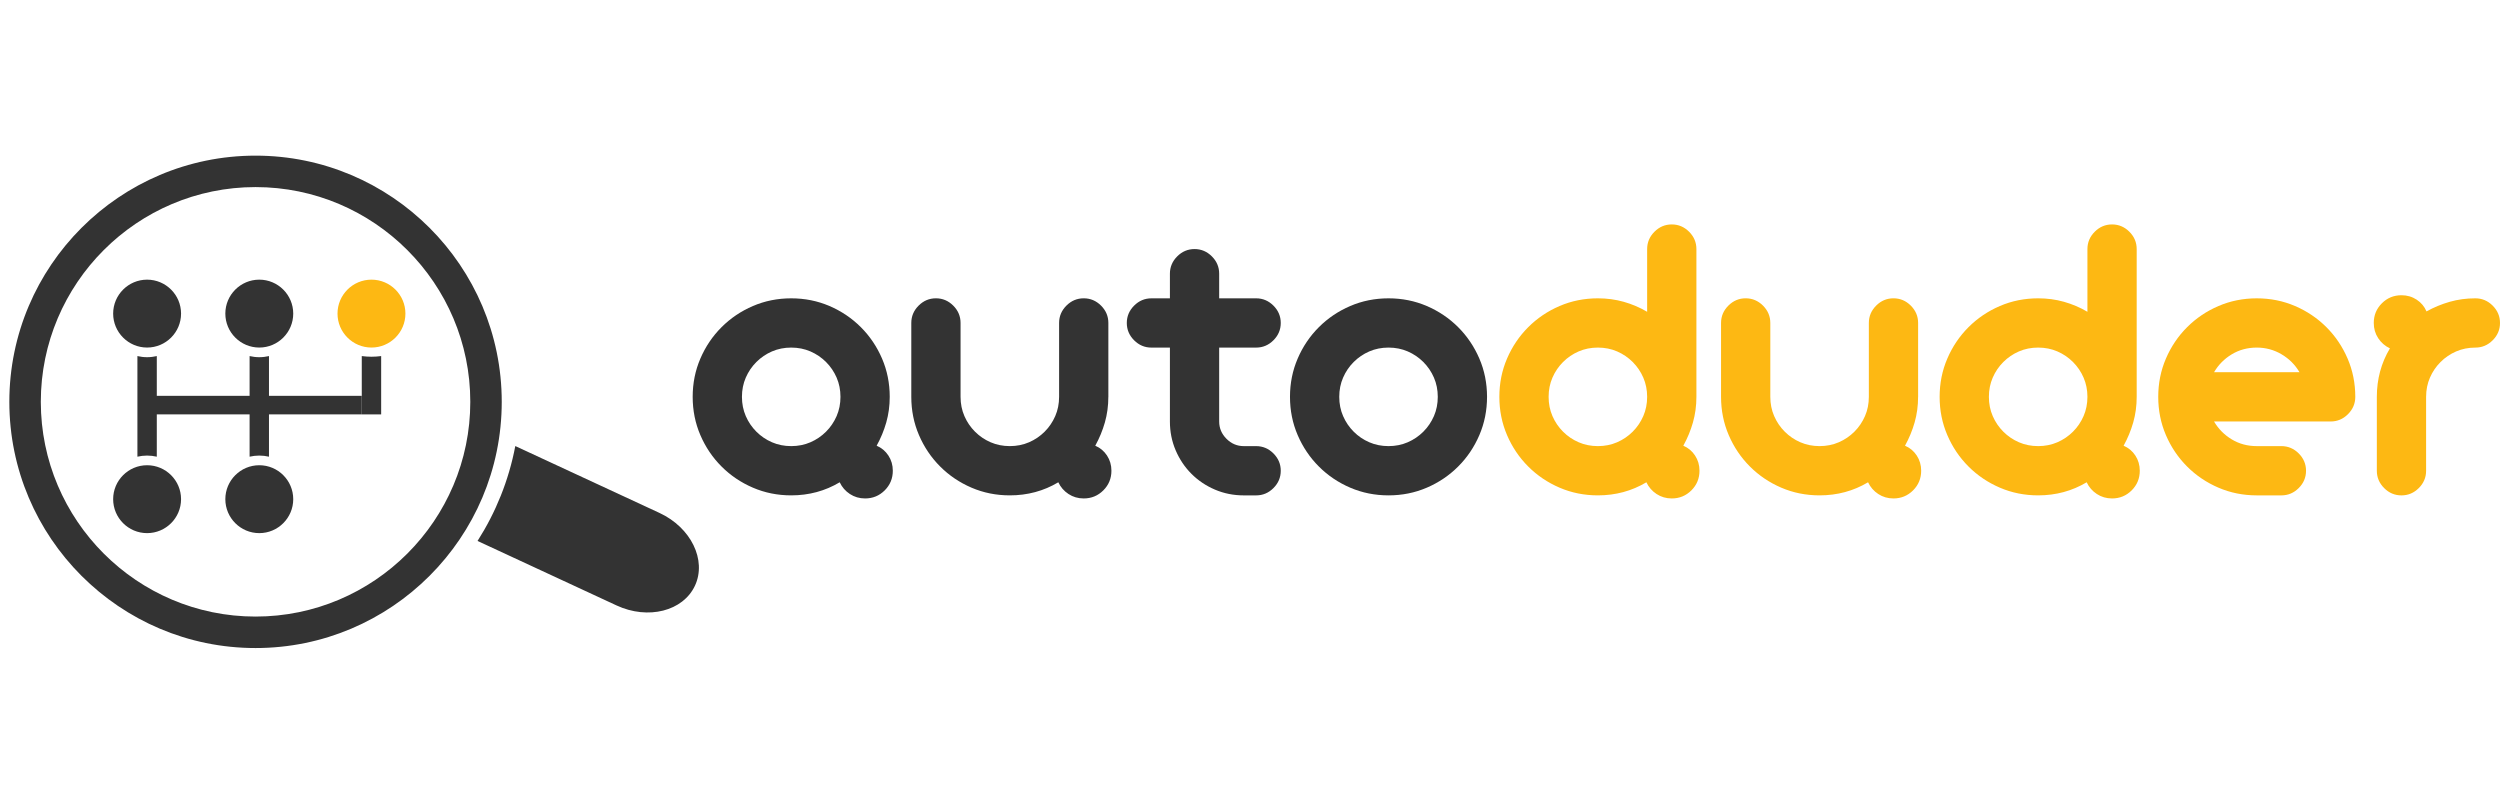
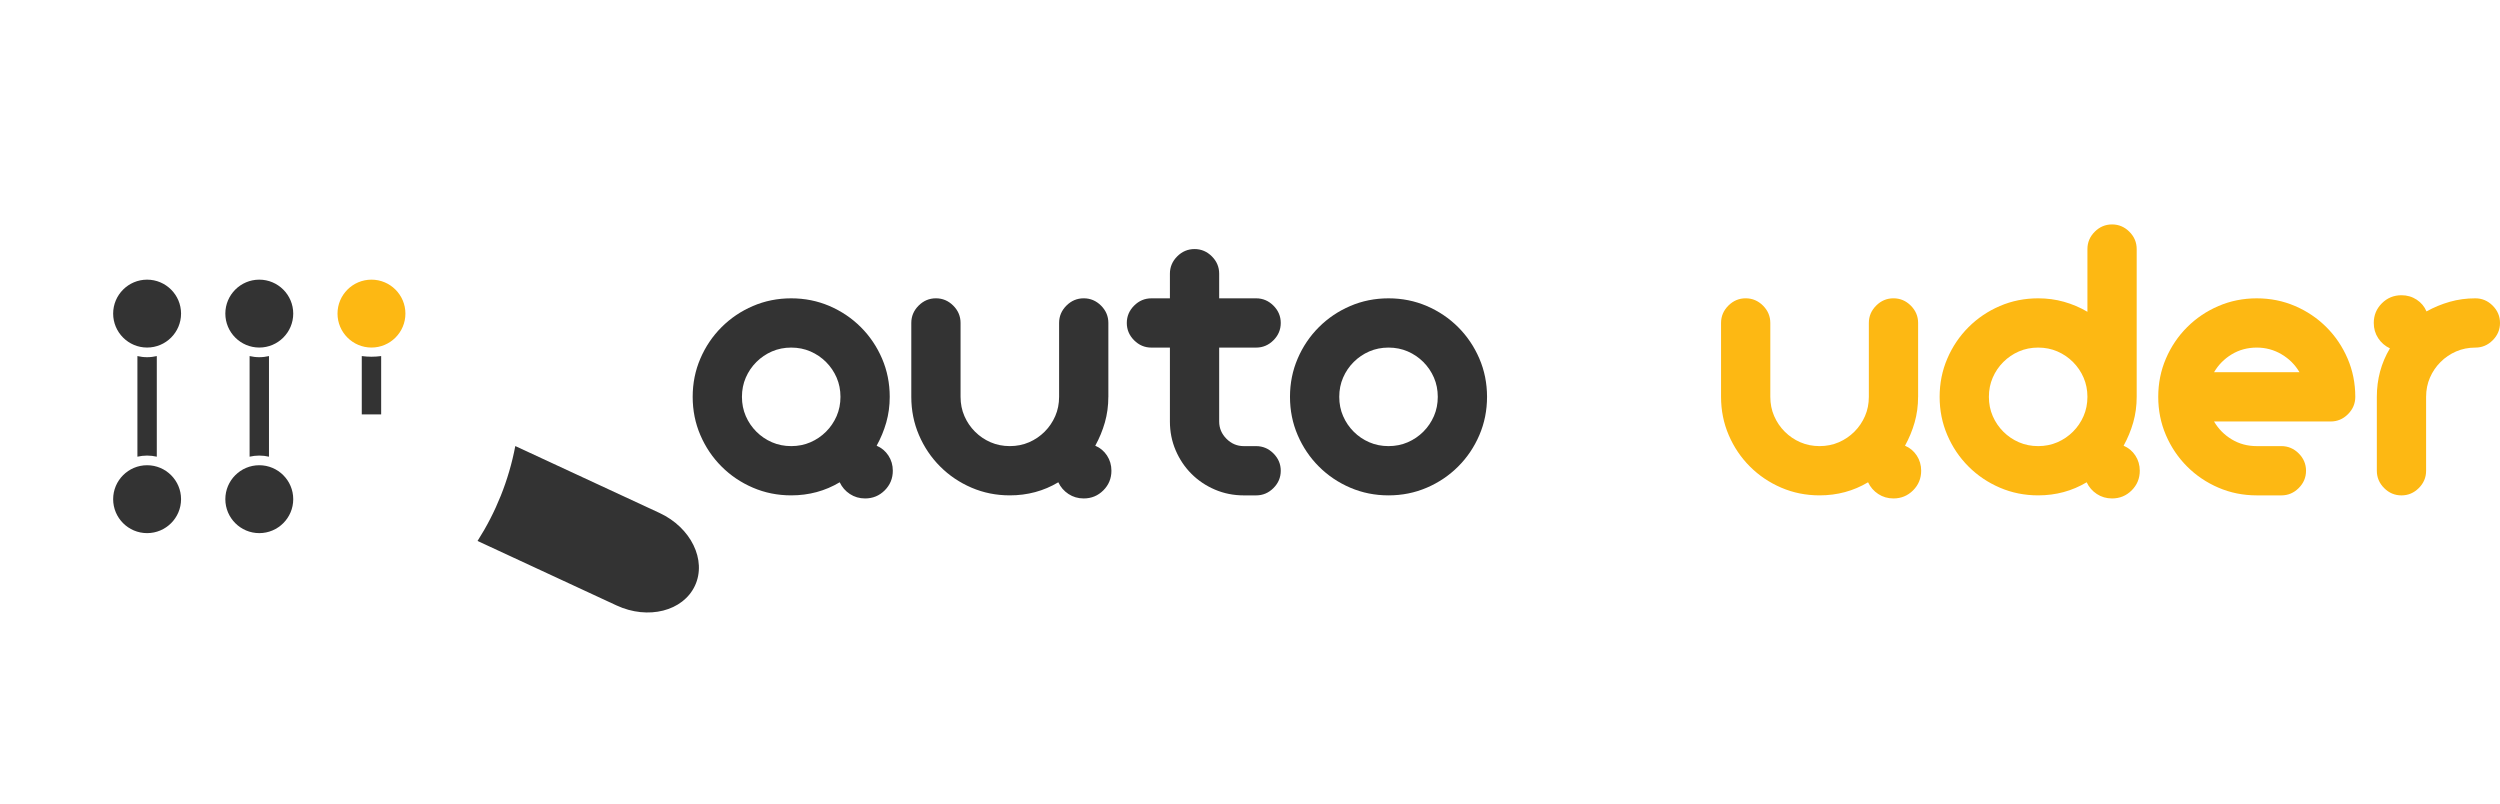
<svg xmlns="http://www.w3.org/2000/svg" version="1.1" id="Layer_1" x="0px" y="0px" width="787px" height="253px" viewBox="0 0 787 253" enable-background="new 0 0 787 253" xml:space="preserve">
  <g>
    <g>
-       <path fill="#333333" d="M80.449,48.996c42.73,0,77.5,34.77,77.5,77.5c0,42.739-34.77,77.509-77.5,77.509    c-42.739,0-77.509-34.77-77.509-77.509C2.94,83.766,37.71,48.996,80.449,48.996z M148.05,126.495    c0-37.276-30.326-67.601-67.601-67.601S12.848,89.22,12.848,126.495s30.326,67.601,67.601,67.601S148.05,163.771,148.05,126.495z" />
-     </g>
+       </g>
    <g>
      <g>
        <path fill="#333333" d="M207.619,161.478l-45.402-21.061c-2.053,10.818-6.157,20.911-11.887,29.875l43.781,20.309     c9.895,4.591,20.942,1.792,24.673-6.249C222.514,176.31,217.516,166.069,207.619,161.478z" />
      </g>
    </g>
    <g>
-       <rect x="47.18" y="124.609" fill="#333333" width="66.704" height="5.836" />
-     </g>
+       </g>
    <path fill="#333333" d="M46.309,146.454c-5.894,0-10.688,4.795-10.688,10.688c0,5.892,4.795,10.686,10.688,10.686   s10.688-4.795,10.688-10.686C56.997,151.248,52.201,146.454,46.309,146.454z" />
    <path fill="#333333" d="M81.624,146.454c-5.894,0-10.688,4.795-10.688,10.688c0,5.892,4.795,10.686,10.688,10.686   c5.892,0,10.686-4.795,10.686-10.686C92.31,151.248,87.516,146.454,81.624,146.454z" />
    <path fill="#333333" d="M46.309,88.034c-5.894,0-10.688,4.795-10.688,10.686c0,5.894,4.795,10.688,10.688,10.688   s10.688-4.795,10.688-10.688C56.997,92.828,52.201,88.034,46.309,88.034z" />
    <path fill="#333333" d="M81.624,88.034c-5.894,0-10.688,4.795-10.688,10.686c0,5.894,4.795,10.688,10.688,10.688   c5.892,0,10.686-4.795,10.686-10.688C92.31,92.828,87.516,88.034,81.624,88.034z" />
-     <path fill="#FDB813" d="M116.937,88.034c-5.894,0-10.688,4.795-10.688,10.686c0,5.894,4.795,10.688,10.688,10.688   s10.688-4.795,10.688-10.688C127.625,92.828,122.83,88.034,116.937,88.034z" />
+     <path fill="#FDB813" d="M116.937,88.034c-5.894,0-10.688,4.795-10.688,10.686c0,5.894,4.795,10.688,10.688,10.688   s10.688-4.795,10.688-10.688C127.625,92.828,122.83,88.034,116.937,88.034" />
    <g>
      <path fill="#333333" d="M119.989,130.452v-18.359c-0.984,0.132-2.002,0.206-3.052,0.206s-2.068-0.076-3.052-0.206v18.351    C114.898,130.447,119.037,130.452,119.989,130.452z" />
    </g>
    <g>
      <path fill="#333333" d="M81.624,143.414c1.049,0,2.068,0.13,3.051,0.354v-31.675c-0.982,0.224-2.002,0.354-3.051,0.354    c-1.051,0-2.068-0.13-3.052-0.354v31.673C79.554,143.544,80.573,143.414,81.624,143.414z" />
    </g>
    <g>
      <path fill="#333333" d="M46.309,143.414c1.051,0,2.068,0.13,3.052,0.354v-31.675c-0.982,0.224-2.002,0.354-3.052,0.354    s-2.068-0.13-3.052-0.354v31.673C44.239,143.544,45.258,143.414,46.309,143.414z" />
    </g>
    <g>
      <path fill="#333333" d="M218.055,124.927c0-4.281,0.806-8.299,2.422-12.054c1.614-3.757,3.836-7.046,6.665-9.874    c2.826-2.826,6.118-5.047,9.874-6.663c3.757-1.616,7.773-2.422,12.056-2.422c4.279,0,8.299,0.808,12.054,2.422    c3.757,1.616,7.046,3.836,9.874,6.663c2.826,2.828,5.047,6.12,6.664,9.874c1.614,3.757,2.422,7.775,2.422,12.054    c0,2.83-0.365,5.514-1.09,8.056c-0.726,2.545-1.738,4.987-3.03,7.33c1.533,0.647,2.767,1.677,3.695,3.089    c0.929,1.414,1.394,3.01,1.394,4.785c0,2.422-0.849,4.483-2.545,6.179c-1.698,1.696-3.757,2.545-6.179,2.545    c-1.779,0-3.373-0.467-4.785-1.394c-1.414-0.927-2.483-2.159-3.21-3.694c-4.604,2.747-9.693,4.12-15.266,4.12    c-4.283,0-8.299-0.806-12.056-2.422c-3.757-1.614-7.048-3.834-9.874-6.664c-2.828-2.826-5.05-6.118-6.665-9.874    C218.861,133.227,218.055,129.21,218.055,124.927z M233.564,124.927c0,2.181,0.402,4.201,1.21,6.058    c0.806,1.859,1.918,3.493,3.332,4.908c1.412,1.414,3.049,2.526,4.908,3.332c1.857,0.808,3.877,1.212,6.058,1.212    c2.181,0,4.2-0.404,6.057-1.212c1.857-0.806,3.494-1.918,4.908-3.332c1.412-1.412,2.524-3.049,3.332-4.908    c0.806-1.857,1.21-3.877,1.21-6.058c0-2.181-0.404-4.198-1.21-6.057c-0.808-1.857-1.92-3.493-3.332-4.908    c-1.414-1.412-3.051-2.524-4.908-3.332c-1.859-0.806-3.877-1.21-6.057-1.21c-2.181,0-4.201,0.404-6.058,1.21    c-1.859,0.808-3.493,1.92-4.908,3.332c-1.414,1.414-2.526,3.049-3.332,4.908C233.966,120.73,233.564,122.746,233.564,124.927z" />
    </g>
    <g>
      <path fill="#333333" d="M348.904,124.927c0,2.83-0.363,5.514-1.09,8.056c-0.727,2.545-1.738,4.987-3.028,7.33    c1.533,0.647,2.765,1.677,3.695,3.089c0.927,1.414,1.394,3.01,1.394,4.785c0,2.422-0.849,4.483-2.545,6.179    c-1.696,1.696-3.757,2.545-6.179,2.545c-1.777,0-3.373-0.467-4.785-1.394c-1.414-0.927-2.483-2.159-3.212-3.694    c-4.604,2.747-9.693,4.12-15.266,4.12c-4.281,0-8.299-0.806-12.054-2.422c-3.757-1.614-7.048-3.834-9.874-6.664    c-2.828-2.826-5.048-6.118-6.663-9.874c-1.616-3.757-2.422-7.773-2.422-12.056v-23.263c0-2.1,0.767-3.916,2.302-5.452    c1.533-1.533,3.351-2.302,5.452-2.302c2.1,0,3.918,0.767,5.452,2.302c1.533,1.536,2.302,3.353,2.302,5.452v23.263    c0,2.181,0.404,4.201,1.212,6.058c0.806,1.859,1.918,3.493,3.332,4.908c1.412,1.414,3.047,2.526,4.906,3.332    c1.857,0.808,3.877,1.212,6.057,1.212c2.181,0,4.2-0.404,6.059-1.212c1.857-0.806,3.493-1.918,4.906-3.332    c1.412-1.412,2.522-3.049,3.332-4.908c0.808-1.857,1.212-3.877,1.212-6.058v-23.263c0-2.1,0.767-3.916,2.302-5.452    c1.533-1.533,3.351-2.302,5.452-2.302c2.1,0,3.918,0.767,5.452,2.302c1.533,1.536,2.302,3.353,2.302,5.452v23.263H348.904z" />
    </g>
    <g>
      <path fill="#333333" d="M368.288,93.912v-7.754c0-2.1,0.767-3.918,2.302-5.452c1.533-1.533,3.351-2.302,5.452-2.302    c2.1,0,3.918,0.769,5.452,2.302c1.535,1.535,2.302,3.353,2.302,5.452v7.754h11.631c2.1,0,3.918,0.767,5.452,2.302    c1.533,1.536,2.302,3.353,2.302,5.452c0,2.102-0.769,3.92-2.302,5.452c-1.535,1.536-3.353,2.302-5.452,2.302h-11.631v23.263    c0,2.102,0.767,3.918,2.302,5.452c1.533,1.536,3.351,2.302,5.452,2.302h3.877c2.1,0,3.918,0.767,5.452,2.302    c1.533,1.536,2.302,3.353,2.302,5.452c0,2.102-0.769,3.92-2.302,5.452c-1.535,1.536-3.353,2.302-5.452,2.302h-3.877    c-3.232,0-6.26-0.606-9.087-1.818c-2.828-1.21-5.291-2.867-7.391-4.967c-2.102-2.1-3.757-4.563-4.969-7.389    c-1.21-2.826-1.816-5.856-1.816-9.087v-23.263h-5.816c-2.102,0-3.918-0.767-5.452-2.302c-1.535-1.533-2.302-3.351-2.302-5.452    c0-2.1,0.767-3.916,2.302-5.452c1.533-1.533,3.351-2.302,5.452-2.302h5.816V93.912z" />
    </g>
    <g>
      <path fill="#333333" d="M406.088,124.927c0-4.281,0.806-8.299,2.422-12.054c1.614-3.757,3.836-7.046,6.665-9.874    c2.826-2.826,6.118-5.047,9.874-6.663c3.757-1.616,7.773-2.422,12.056-2.422c4.281,0,8.299,0.808,12.054,2.422    c3.757,1.616,7.046,3.836,9.874,6.663c2.826,2.828,5.047,6.12,6.664,9.874c1.614,3.757,2.422,7.775,2.422,12.054    c0,4.283-0.808,8.299-2.422,12.056c-1.616,3.757-3.836,7.048-6.664,9.874c-2.828,2.83-6.12,5.05-9.874,6.664    c-3.755,1.616-7.775,2.422-12.054,2.422c-4.283,0-8.299-0.806-12.056-2.422c-3.757-1.614-7.048-3.834-9.874-6.664    c-2.828-2.826-5.048-6.118-6.665-9.874S406.088,129.21,406.088,124.927z M421.597,124.927c0,2.181,0.402,4.201,1.212,6.058    c0.806,1.859,1.918,3.493,3.33,4.908c1.412,1.414,3.049,2.526,4.908,3.332c1.857,0.808,3.877,1.212,6.058,1.212    c2.181,0,4.2-0.404,6.057-1.212c1.857-0.806,3.493-1.918,4.908-3.332c1.412-1.412,2.524-3.049,3.332-4.908    c0.806-1.857,1.21-3.877,1.21-6.058c0-2.181-0.404-4.198-1.21-6.057c-0.808-1.857-1.92-3.493-3.332-4.908    c-1.414-1.412-3.051-2.524-4.908-3.332c-1.859-0.806-3.877-1.21-6.057-1.21c-2.179,0-4.201,0.404-6.058,1.21    c-1.859,0.808-3.493,1.92-4.908,3.332c-1.414,1.414-2.524,3.049-3.33,4.908C421.999,120.73,421.597,122.746,421.597,124.927z" />
    </g>
    <g>
-       <path fill="#FDB813" d="M534.029,124.927c0,2.83-0.365,5.514-1.09,8.056c-0.727,2.545-1.738,4.987-3.03,7.33    c1.533,0.647,2.767,1.677,3.695,3.089c0.929,1.414,1.394,3.01,1.394,4.785c0,2.422-0.847,4.483-2.545,6.179    c-1.698,1.696-3.757,2.545-6.179,2.545c-1.779,0-3.373-0.467-4.785-1.394c-1.414-0.927-2.483-2.159-3.21-3.694    c-4.604,2.747-9.693,4.12-15.266,4.12c-4.283,0-8.299-0.806-12.056-2.422c-3.757-1.614-7.048-3.834-9.874-6.664    c-2.828-2.826-5.05-6.118-6.664-9.874c-1.616-3.757-2.422-7.773-2.422-12.056c0-4.281,0.806-8.299,2.422-12.054    c1.614-3.757,3.836-7.046,6.664-9.874c2.826-2.826,6.118-5.047,9.874-6.663c3.757-1.616,7.773-2.422,12.056-2.422    c2.826,0,5.532,0.363,8.117,1.09c2.585,0.726,5.047,1.777,7.391,3.149V78.404c0-2.1,0.767-3.916,2.302-5.452    c1.533-1.533,3.349-2.302,5.452-2.302c2.1,0,3.916,0.767,5.452,2.302c1.533,1.536,2.302,3.353,2.302,5.452v46.524H534.029z     M518.521,124.927c0-2.181-0.404-4.198-1.212-6.057c-0.808-1.857-1.92-3.493-3.332-4.908c-1.414-1.412-3.049-2.524-4.906-3.332    c-1.859-0.806-3.877-1.21-6.057-1.21s-4.201,0.404-6.058,1.21c-1.859,0.808-3.493,1.92-4.906,3.332    c-1.414,1.414-2.526,3.049-3.332,4.908c-0.808,1.859-1.21,3.877-1.21,6.057c0,2.18,0.402,4.201,1.21,6.058    c0.806,1.859,1.918,3.493,3.332,4.908c1.412,1.414,3.049,2.526,4.906,3.332c1.857,0.808,3.877,1.212,6.058,1.212    s4.2-0.404,6.057-1.212c1.857-0.806,3.494-1.918,4.906-3.332c1.412-1.412,2.524-3.049,3.332-4.908    C518.115,129.129,518.521,127.109,518.521,124.927z" />
-     </g>
+       </g>
    <g>
      <path fill="#FDB813" d="M603.814,124.927c0,2.83-0.363,5.514-1.09,8.056c-0.727,2.545-1.738,4.987-3.028,7.33    c1.533,0.647,2.765,1.677,3.695,3.089c0.927,1.414,1.394,3.01,1.394,4.785c0,2.422-0.847,4.483-2.545,6.179    c-1.696,1.696-3.757,2.545-6.179,2.545c-1.777,0-3.373-0.467-4.785-1.394c-1.414-0.927-2.483-2.159-3.212-3.694    c-4.604,2.747-9.693,4.12-15.266,4.12c-4.281,0-8.299-0.806-12.054-2.422c-3.757-1.614-7.048-3.834-9.874-6.664    c-2.828-2.826-5.048-6.118-6.663-9.874c-1.616-3.757-2.422-7.773-2.422-12.056v-23.263c0-2.1,0.767-3.916,2.302-5.452    c1.535-1.533,3.351-2.302,5.452-2.302c2.1,0,3.918,0.767,5.452,2.302c1.533,1.536,2.302,3.353,2.302,5.452v23.263    c0,2.181,0.404,4.201,1.212,6.058c0.806,1.859,1.918,3.493,3.332,4.908c1.412,1.414,3.047,2.526,4.906,3.332    c1.857,0.808,3.877,1.212,6.057,1.212c2.181,0,4.2-0.404,6.058-1.212c1.857-0.806,3.494-1.918,4.908-3.332    c1.412-1.412,2.522-3.049,3.332-4.908c0.808-1.857,1.212-3.877,1.212-6.058v-23.263c0-2.1,0.767-3.916,2.302-5.452    c1.533-1.533,3.351-2.302,5.452-2.302c2.1,0,3.918,0.767,5.452,2.302c1.533,1.536,2.302,3.353,2.302,5.452v23.263H603.814z" />
    </g>
    <g>
      <path fill="#FDB813" d="M672.631,124.927c0,2.83-0.365,5.514-1.09,8.056c-0.727,2.545-1.738,4.987-3.03,7.33    c1.533,0.647,2.767,1.677,3.696,3.089c0.928,1.414,1.394,3.01,1.394,4.785c0,2.422-0.849,4.483-2.545,6.179    c-1.698,1.696-3.757,2.545-6.179,2.545c-1.779,0-3.373-0.467-4.787-1.394s-2.483-2.159-3.21-3.694    c-4.604,2.747-9.693,4.12-15.266,4.12c-4.283,0-8.299-0.806-12.056-2.422c-3.757-1.614-7.048-3.834-9.874-6.664    c-2.828-2.826-5.05-6.118-6.664-9.874c-1.618-3.757-2.424-7.773-2.424-12.056c0-4.281,0.806-8.299,2.424-12.054    c1.614-3.757,3.836-7.046,6.664-9.874c2.826-2.826,6.118-5.047,9.874-6.663s7.773-2.422,12.056-2.422    c2.826,0,5.532,0.363,8.117,1.09s5.047,1.777,7.391,3.149V78.404c0-2.1,0.767-3.916,2.302-5.452    c1.533-1.533,3.351-2.302,5.452-2.302c2.1,0,3.916,0.767,5.452,2.302c1.533,1.536,2.302,3.353,2.302,5.452L672.631,124.927    L672.631,124.927z M657.122,124.927c0-2.181-0.406-4.198-1.212-6.057c-0.808-1.857-1.92-3.493-3.332-4.908    c-1.414-1.412-3.049-2.524-4.908-3.332c-1.859-0.806-3.877-1.21-6.057-1.21c-2.181,0-4.201,0.404-6.058,1.21    c-1.859,0.808-3.494,1.92-4.908,3.332c-1.414,1.414-2.526,3.049-3.332,4.908c-0.808,1.859-1.21,3.877-1.21,6.057    c0,2.18,0.402,4.201,1.21,6.058c0.806,1.859,1.918,3.493,3.332,4.908c1.412,1.414,3.049,2.526,4.908,3.332    c1.857,0.808,3.877,1.212,6.058,1.212s4.2-0.404,6.057-1.212c1.857-0.806,3.494-1.918,4.908-3.332    c1.412-1.412,2.524-3.049,3.332-4.908C656.716,129.129,657.122,127.109,657.122,124.927z" />
    </g>
    <g>
      <path fill="#FDB813" d="M710.431,155.944c-4.283,0-8.299-0.806-12.056-2.422c-3.757-1.614-7.048-3.834-9.874-6.664    c-2.828-2.826-5.05-6.118-6.665-9.874c-1.616-3.757-2.422-7.773-2.422-12.056c0-4.281,0.806-8.299,2.422-12.054    c1.614-3.757,3.836-7.046,6.665-9.874c2.826-2.826,6.118-5.047,9.874-6.663c3.757-1.616,7.773-2.422,12.056-2.422    c4.281,0,8.299,0.808,12.054,2.422c3.757,1.616,7.046,3.836,9.874,6.663c2.826,2.828,5.047,6.12,6.664,9.874    c1.614,3.757,2.422,7.775,2.422,12.054c0,2.102-0.769,3.92-2.302,5.452c-1.536,1.536-3.353,2.302-5.452,2.302h-36.71    c1.371,2.343,3.228,4.222,5.573,5.634c2.343,1.414,4.967,2.12,7.875,2.12h7.754c2.098,0,3.916,0.767,5.452,2.302    c1.533,1.536,2.302,3.353,2.302,5.452c0,2.102-0.767,3.92-2.302,5.452c-1.536,1.536-3.354,2.302-5.452,2.302H710.431z     M710.431,109.419c-2.908,0-5.532,0.708-7.875,2.12c-2.344,1.414-4.201,3.291-5.573,5.634h26.897    c-1.375-2.343-3.253-4.22-5.634-5.634C715.861,110.127,713.257,109.419,710.431,109.419z" />
    </g>
    <g>
      <path fill="#FDB813" d="M747.261,101.665c0-2.424,0.849-4.481,2.545-6.179c1.696-1.696,3.757-2.545,6.179-2.545    c1.776,0,3.371,0.467,4.785,1.394c1.412,0.93,2.443,2.163,3.089,3.696c2.341-1.292,4.785-2.302,7.33-3.028    c2.545-0.728,5.228-1.09,8.056-1.09c2.098,0,3.916,0.767,5.452,2.302c1.533,1.536,2.302,3.353,2.302,5.452    c0,2.102-0.767,3.92-2.302,5.452c-1.536,1.536-3.354,2.302-5.452,2.302c-2.181,0-4.201,0.404-6.058,1.21    c-1.859,0.808-3.494,1.92-4.906,3.332c-1.414,1.414-2.526,3.049-3.332,4.908c-0.808,1.859-1.212,3.877-1.212,6.057v23.263    c0,2.102-0.767,3.92-2.302,5.452c-1.536,1.536-3.354,2.302-5.452,2.302c-2.102,0-3.92-0.767-5.453-2.302    c-1.535-1.533-2.302-3.351-2.302-5.452v-23.263c0-5.573,1.371-10.662,4.118-15.266c-1.535-0.726-2.767-1.796-3.695-3.21    C747.725,105.04,747.261,103.444,747.261,101.665z" />
    </g>
  </g>
</svg>